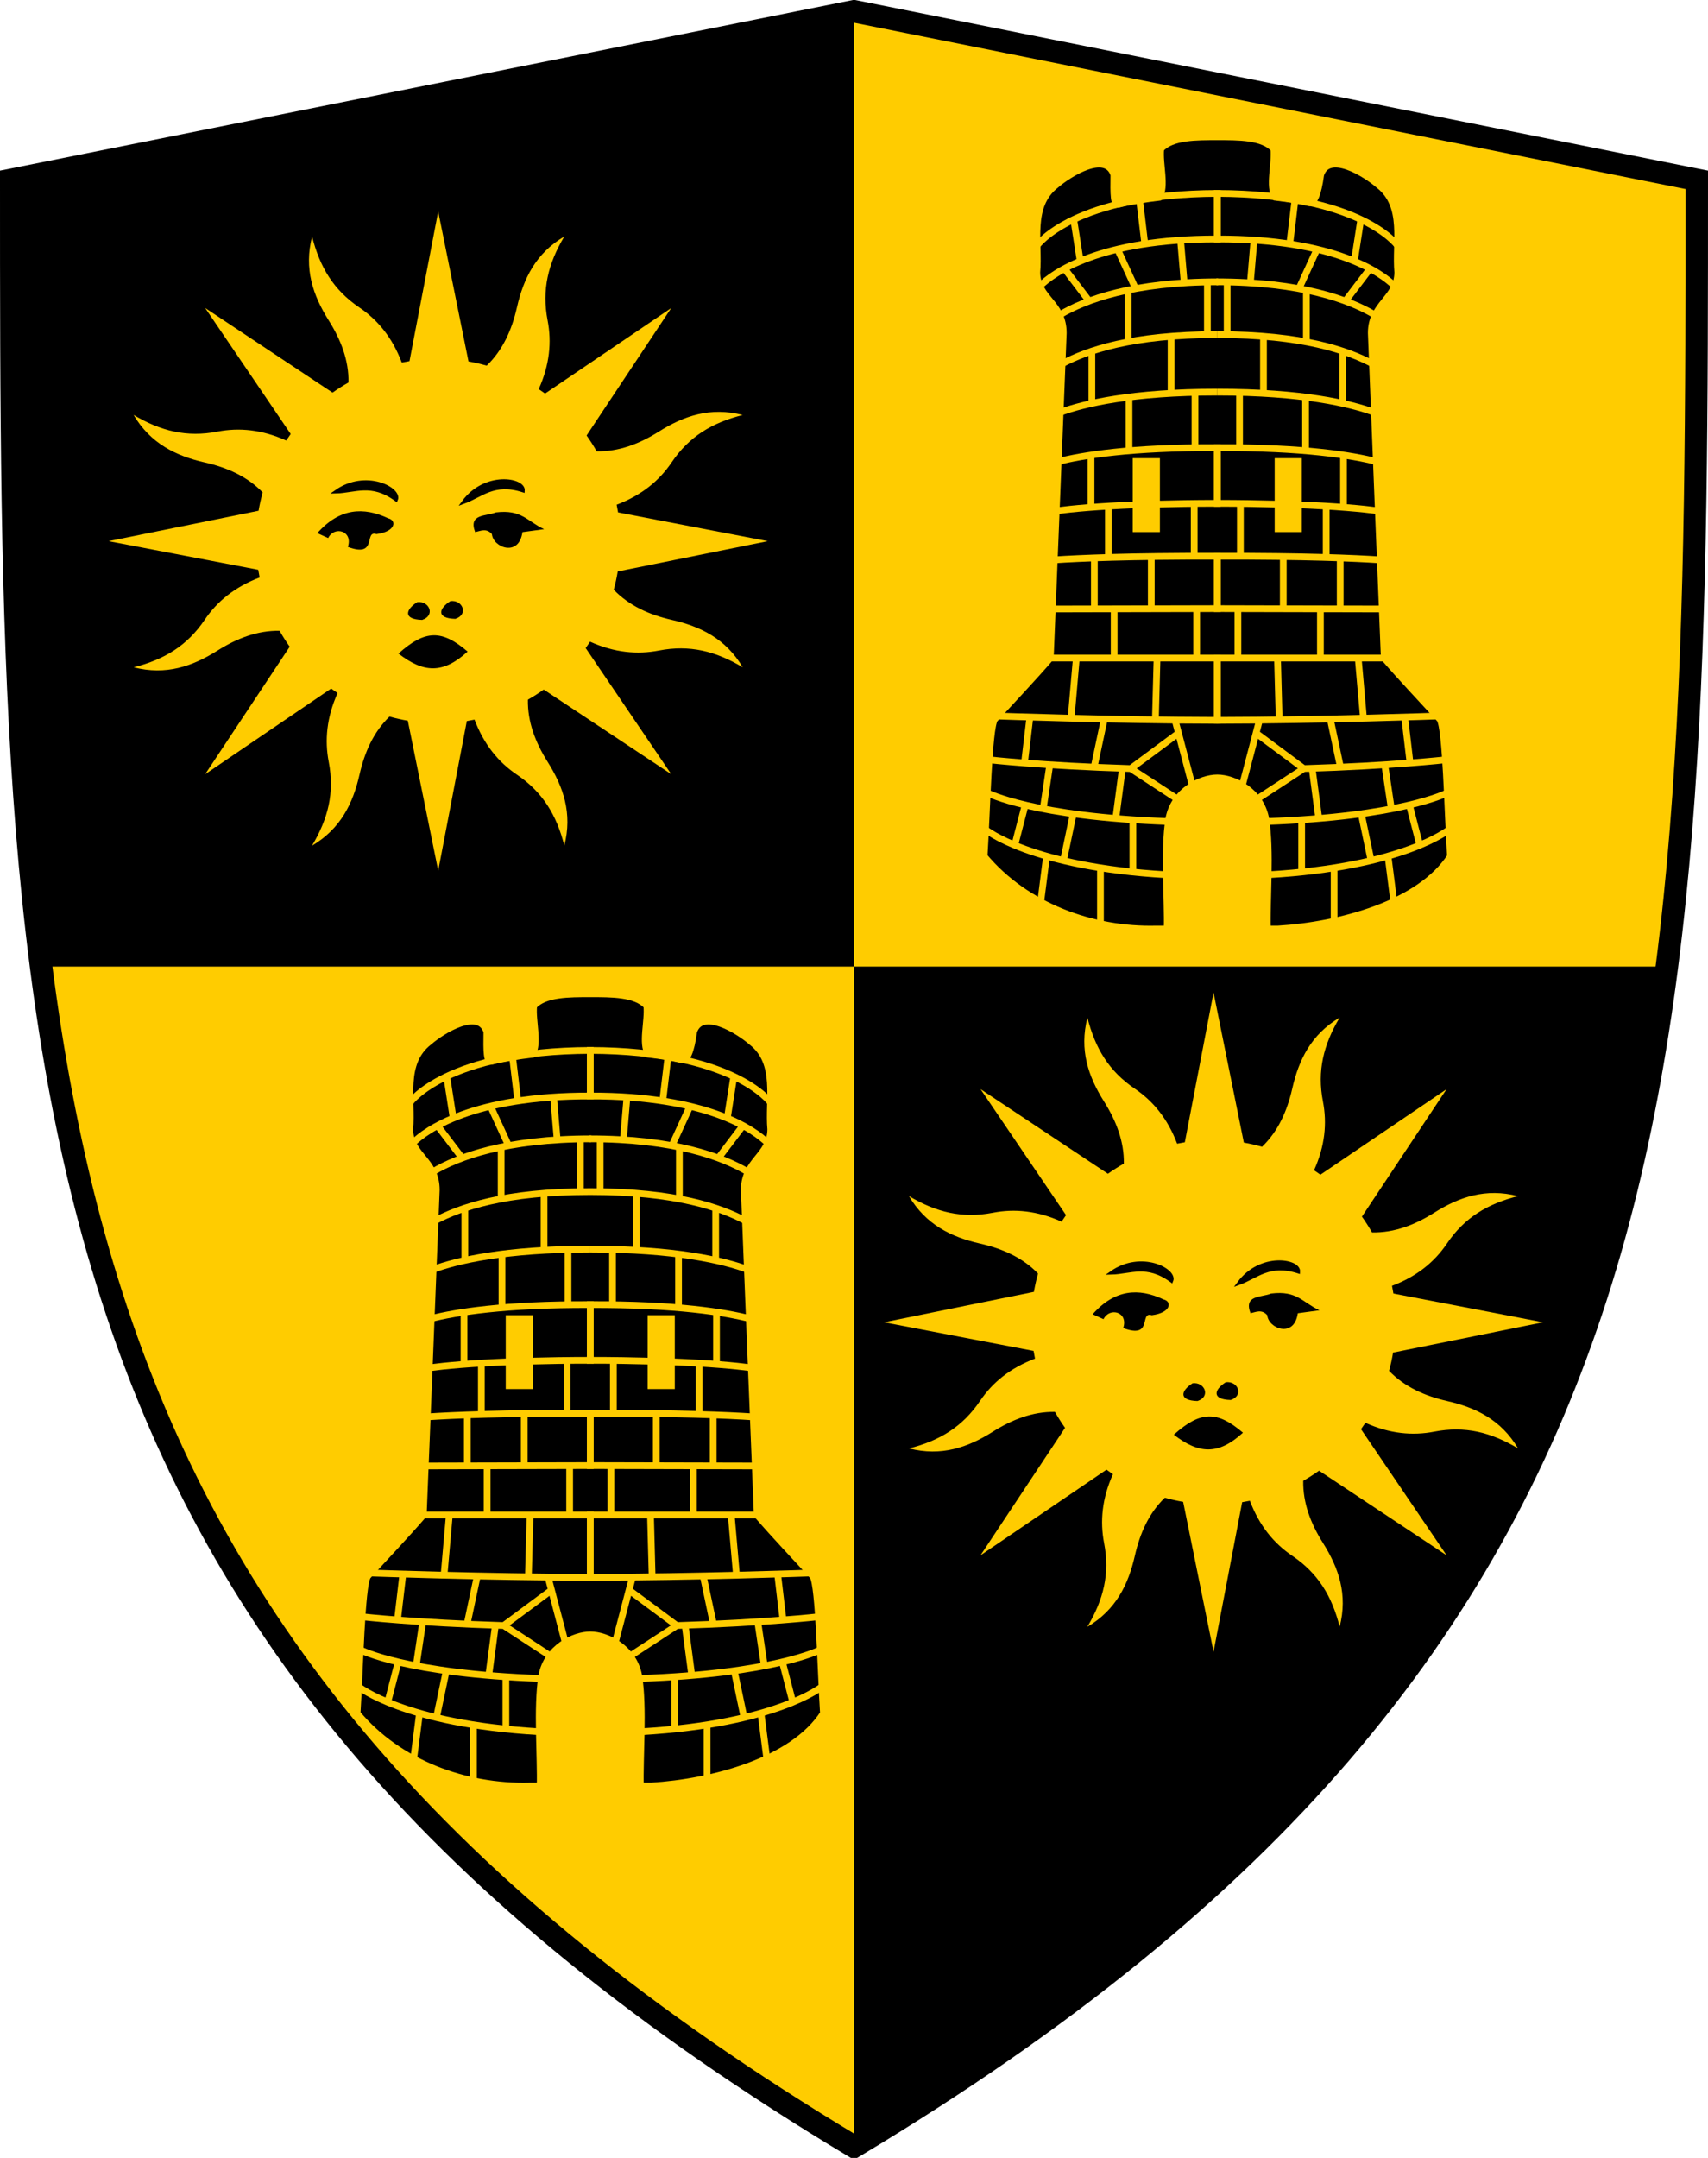
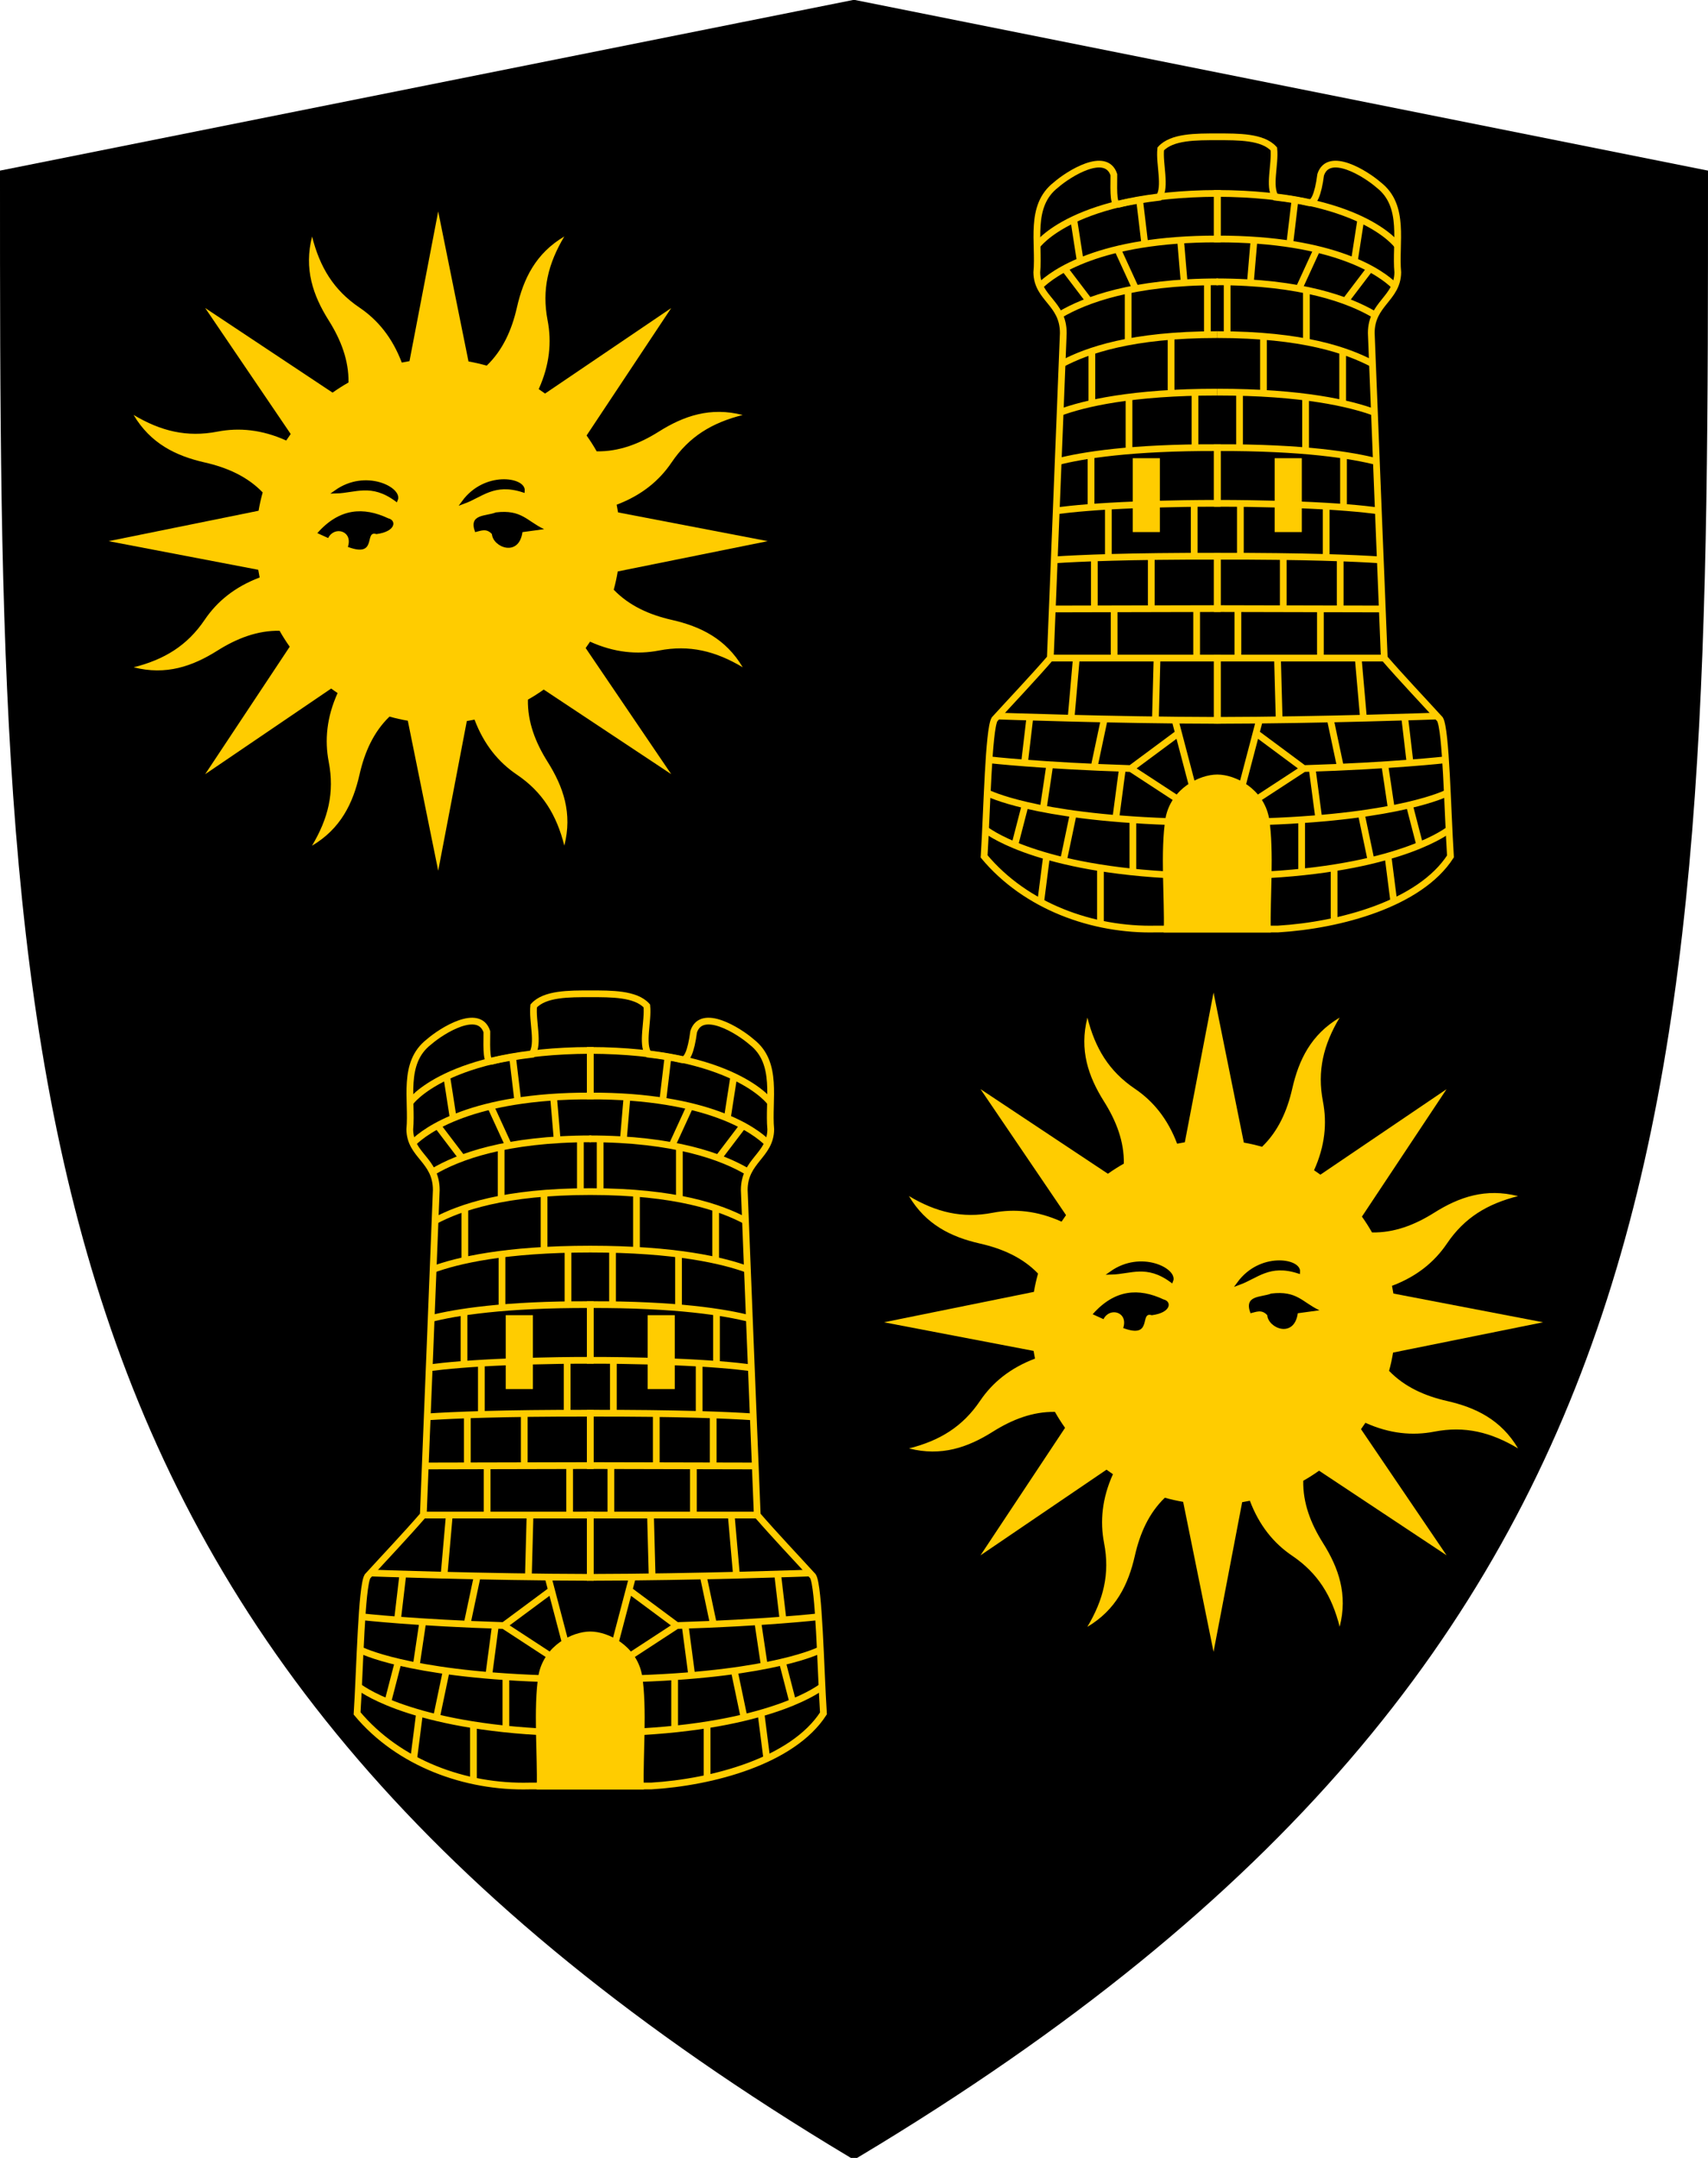
<svg xmlns="http://www.w3.org/2000/svg" xmlns:xlink="http://www.w3.org/1999/xlink" version="1.1" width="304" height="384">
  <defs>
    <clipPath id="quarters">
-       <path d="m 400,0 h -200 v 400 h -200 v -220 h 400 z" />
-     </clipPath>
+       </clipPath>
  </defs>
  <g transform="translate(-48,-8)">
    <path d="m 50,40 150,-30 150,30 c 0,160 0,260 -150,350 -150,-90 -150,-190 -150,-350 z" id="shield" />
    <use xlink:href="#shield" fill="#fc0" clip-path="url(#quarters)" />
    <g id="sun" transform="matrix(0.625,0,0,0.625,32.238,12.097)">
      <path d="m 114.092,60.788 c -2.349,9.186 0.24,16.748 4.729,23.873 3.471,5.51 5.752,11.381 5.644,17.69 -1.579,0.89 -3.085,1.85 -4.538,2.883 L 83.648,81.137 108.003,117.016 c -0.438,0.604 -0.864,1.232 -1.274,1.853 -6.908,-3.112 -13.393,-3.729 -19.572,-2.534 -8.735,1.69 -16.152,-0.14 -23.896,-4.755 4.834,8.156 12.047,11.671 20.26,13.535 6.363,1.444 12.115,3.979 16.504,8.534 -0.478,1.716 -0.872,3.452 -1.172,5.215 l -42.702,8.659 42.606,8.148 c 0.117,0.733 0.258,1.464 0.408,2.196 -7.087,2.681 -12.126,6.82 -15.651,12.036 -4.982,7.372 -11.485,11.324 -20.225,13.536 9.186,2.349 16.735,-0.271 23.86,-4.76 5.51,-3.471 11.381,-5.752 17.69,-5.644 0.89,1.579 1.85,3.085 2.883,4.538 L 83.637,213.883 119.534,189.484 c 0.6,0.434 1.207,0.88 1.823,1.287 -3.112,6.908 -3.716,13.423 -2.521,19.603 1.69,8.736 -0.152,16.121 -4.768,23.866 8.156,-4.834 11.671,-12.047 13.535,-20.26 1.444,-6.363 3.979,-12.115 8.534,-16.504 1.72,0.479 3.449,0.871 5.215,1.172 l 8.659,42.702 8.148,-42.606 c 0.733,-0.117 1.464,-0.258 2.196,-0.408 2.68,7.089 6.821,12.127 12.036,15.651 7.372,4.982 11.324,11.485 13.536,20.225 2.349,-9.186 -0.271,-16.735 -4.76,-23.86 -3.478,-5.521 -5.733,-11.374 -5.613,-17.703 1.569,-0.886 3.063,-1.844 4.508,-2.87 l 36.309,24.084 -24.368,-35.909 c 0.428,-0.592 0.854,-1.202 1.257,-1.81 6.91,3.121 13.42,3.717 19.603,2.521 8.735,-1.69 16.121,0.152 23.866,4.768 -4.834,-8.156 -12.034,-11.64 -20.247,-13.504 -6.356,-1.443 -12.101,-4.026 -16.486,-8.577 0.476,-1.713 0.842,-3.443 1.141,-5.202 l 42.715,-8.629 -42.619,-8.178 c -0.117,-0.733 -0.258,-1.464 -0.408,-2.196 7.094,-2.679 12.126,-6.82 15.651,-12.036 4.982,-7.372 11.498,-11.294 20.237,-13.506 -9.186,-2.349 -16.748,0.24 -23.873,4.729 -5.52,3.478 -11.374,5.733 -17.703,5.613 -0.886,-1.569 -1.844,-3.063 -2.87,-4.508 l 24.097,-36.279 -35.922,24.338 c -0.592,-0.428 -1.202,-0.854 -1.81,-1.257 3.117,-6.906 3.729,-13.393 2.534,-19.572 -1.69,-8.736 0.14,-16.152 4.755,-23.896 -8.156,4.834 -11.64,12.035 -13.504,20.247 -1.446,6.37 -4.025,12.141 -8.595,16.53 -1.708,-0.474 -3.431,-0.886 -5.184,-1.185 l -8.629,-42.715 -8.178,42.619 c -0.733,0.117 -1.464,0.258 -2.196,0.408 -2.681,-7.089 -6.819,-12.125 -12.036,-15.651 -7.372,-4.982 -11.294,-11.498 -13.506,-20.237 z" fill="#fc0" />
      <g>
-         <path d="m 138.694,179.527 c 7.096,5.479 12.635,5.892 19.689,-0.569 -7.296,-6.259 -12.082,-6.262 -19.689,0.569 z" />
        <path d="m 124.284,149.16 c 1.522,-4.594 -3.865,-6.059 -5.612,-2.525 l -3.087,-1.403 c 6.32,-7.14 13.136,-7.524 20.203,-4.209 2.362,0.546 2.262,3.753 -3.367,4.49 -3.662,-1.184 0.48,6.885 -8.137,3.648 z" />
        <g id="brows" style="stroke:#000000">
          <path d="m 120.917,133.446 c 5.382,-0.135 10.073,-2.918 17.116,2.245 1.252,-2.97 -8.601,-8.256 -17.116,-2.245 z" />
          <path d="m 157.213,136.412 c 5.063,-1.832 8.632,-5.956 16.947,-3.288 0.248,-3.214 -10.772,-5.109 -16.947,3.288 z" />
        </g>
        <path d="m 165.303,145.512 c -1.59,-1.783 -3.18,-0.905 -4.77,-0.561 -2.003,-5.271 3.091,-4.459 5.893,-5.612 7.389,-0.903 8.886,2.522 13.749,4.77 l -6.173,0.842 c -1.02,7.236 -8.383,4.363 -8.699,0.561 z" />
-         <path d="m 153.492,164.593 c 3.469,-0.44 5.239,3.806 1.403,5.051 -5.618,-0.141 -4.626,-3.041 -1.403,-5.051 z" />
-         <path d="m 144.038,164.889 c 3.469,-0.44 5.239,3.806 1.403,5.051 -5.618,-0.141 -4.626,-3.041 -1.403,-5.051 z" />
      </g>
    </g>
    <use x="138" y="139" xlink:href="#sun" />
    <g style="stroke:#fc0;stroke-width:3" id="tower" transform="matrix(0.4,0,0,0.4,220.658,30.838)">
      <path d="m 137.087,356.194 c 27.33,-1.643 63.022,-11.144 76.67,-32.289 -1.285,-20.35 -1.95,-56.43 -4.659,-61.012 -8.004,-8.782 -16.78,-17.99 -24.796,-27.235 -1.971,-48.198 -3.858,-96.4 -5.778,-144.6 0,-13.121 11.643,-15.283 11.79,-26.966 -1.22,-13.156 3.578,-29.545 -8.523,-38.919 -5.76,-5.034 -22.207,-15.264 -25.776,-4.555 -1.185,8.993 -3.097,12.987 -5.245,12.477 -4.255,-1.011 -8.998,-1.77 -14.87,-2.462 -3.179,-4.738 -0.02,-14.701 -0.732,-21.484 -4.944,-5.476 -15.787,-5.378 -25.165,-5.378 -9.377,0 -20.22,-0.098 -25.165,5.378 -0.712,6.783 2.447,16.793 -0.731,21.53 -6.02,0.698 -13.756,1.971 -17.956,3.1 -2.314,0.623 -2.273,-4.337 -2.16,-13.161 -3.568,-10.709 -20.015,-0.479 -25.775,4.555 -12.101,9.374 -7.304,25.763 -8.523,38.919 0.146,11.683 11.79,13.49 11.79,26.966 -1.92,48.2 -3.807,96.402 -5.778,144.6 -8.016,9.245 -16.793,18.453 -24.797,27.235 -2.709,4.582 -3.373,40.662 -4.658,61.012 18.474,22.126 48.184,33.033 76.67,32.289 z" />
      <path style="fill:none" d="m 34.075,323.47 -2.639,20.65 m 26.577,-15.6 v 25.34 m -33.477,-52.9 -4.637,17.9 m 26.03,-13.96 -4.369,20.86 m 30.892,-17.88 v 23.1 M 35.468,283.17 32.531,302.84 M 67.776,284.82 64.838,307 M 92.282,298.39 71.505,284.82 M 92.852,268.98 71.505,284.82 C 31.994,283.6 8.442,280.91 8.442,280.91 m 82.764,-17.7 7.683,29.22 M 26.615,262 24.204,282.46 m 35.522,-19.67 -4.542,21.43 m -7.9,-48.51 -2.327,26.55 M 83.2,235.65 82.466,263.06 M 35.705,235.66 H 110 v 27.72 C 63.361,263.3 12.241,261.45 12.241,261.45 M 64.11,213.79 v 22.07 m 36.71,-22.07 v 22.07 M 55.3,191.29 v 22.67 m 25.332,-23.14 v 23.14 M 61.541,168.15 v 23.14 m 38.181,-24.61 v 23.88 M 53.831,145.12 v 23.54 M 70.72,119.6 v 23.82 m 29.37,-25.75 v 24.48 M 54.199,99.224 V 122.5 M 89.443,92.67 v 25.4 M 70.352,71.89 V 95.163 M 105.6,68.468 V 91.741 M 42.063,62.454 52.9,76.714 M 65.738,54.042 73.745,71.488 M 93.65,49.517 95.299,68.961 M 46.138,40.563 49.039,59.227 m 26.4,-27.234 2.306,19.388 M 87.324,332.05 C 27.044,328.58 6.793,311.91 6.793,311.91 m 81.542,-3.52 C 28.015,306.26 7.781,295.68 7.781,295.68 M 37.413,191.99 c 11.398,-0.77 33.44,-1.71 72.587,-1.64 v 23.3 l -73.466,0.17 m 1.897,-43.67 c 7.093,-0.93 18.367,-2 35.423,-2.66 M 38.837,148.33 c 11.174,-2.88 32.784,-6.41 71.163,-6.28 v 24.77 c -10.169,0 -19.169,0.17 -27.114,0.38 M 39.704,126.51 C 50.742,122.4 72.089,117.35 110,117.35 M 40.99,104.7 C 52.028,98.899 71.72,91.766 110.01,91.766 M 40.112,82.875 C 51.15,76.332 72.496,68.284 110.41,68.284 M 31.169,70.07 C 36.725,64.586 57.447,49.121 110,49.228 V 28.945 C 46.124,29.221 29.854,52.07 29.854,52.07" id="a" />
      <use xlink:href="#a" transform="matrix(-1,0,0,1,220,0)" />
      <path d="m 87.695,356.23 c 0.4,-12.325 -1.58,-34.938 0.771,-49.24 2.38,-12.241 14.202,-18.014 21.536,-18.014 7.334,0 19.155,5.773 21.536,18.015 2.352,14.3 0.372,36.914 0.771,49.239 z" fill="#fc0" />
      <path d="m 73.891,148.242 h 9.075 v 29.868 h -9.075 z m 63.147,0 h 9.075 v 29.868 h -9.075 z" style="fill:#fc0" />
    </g>
    <use x="-111.6" y="152.5" xlink:href="#tower" />
    <use xlink:href="#shield" id="stroke" style="fill:none;stroke:#000000;stroke-width:4;" />
  </g>
</svg>